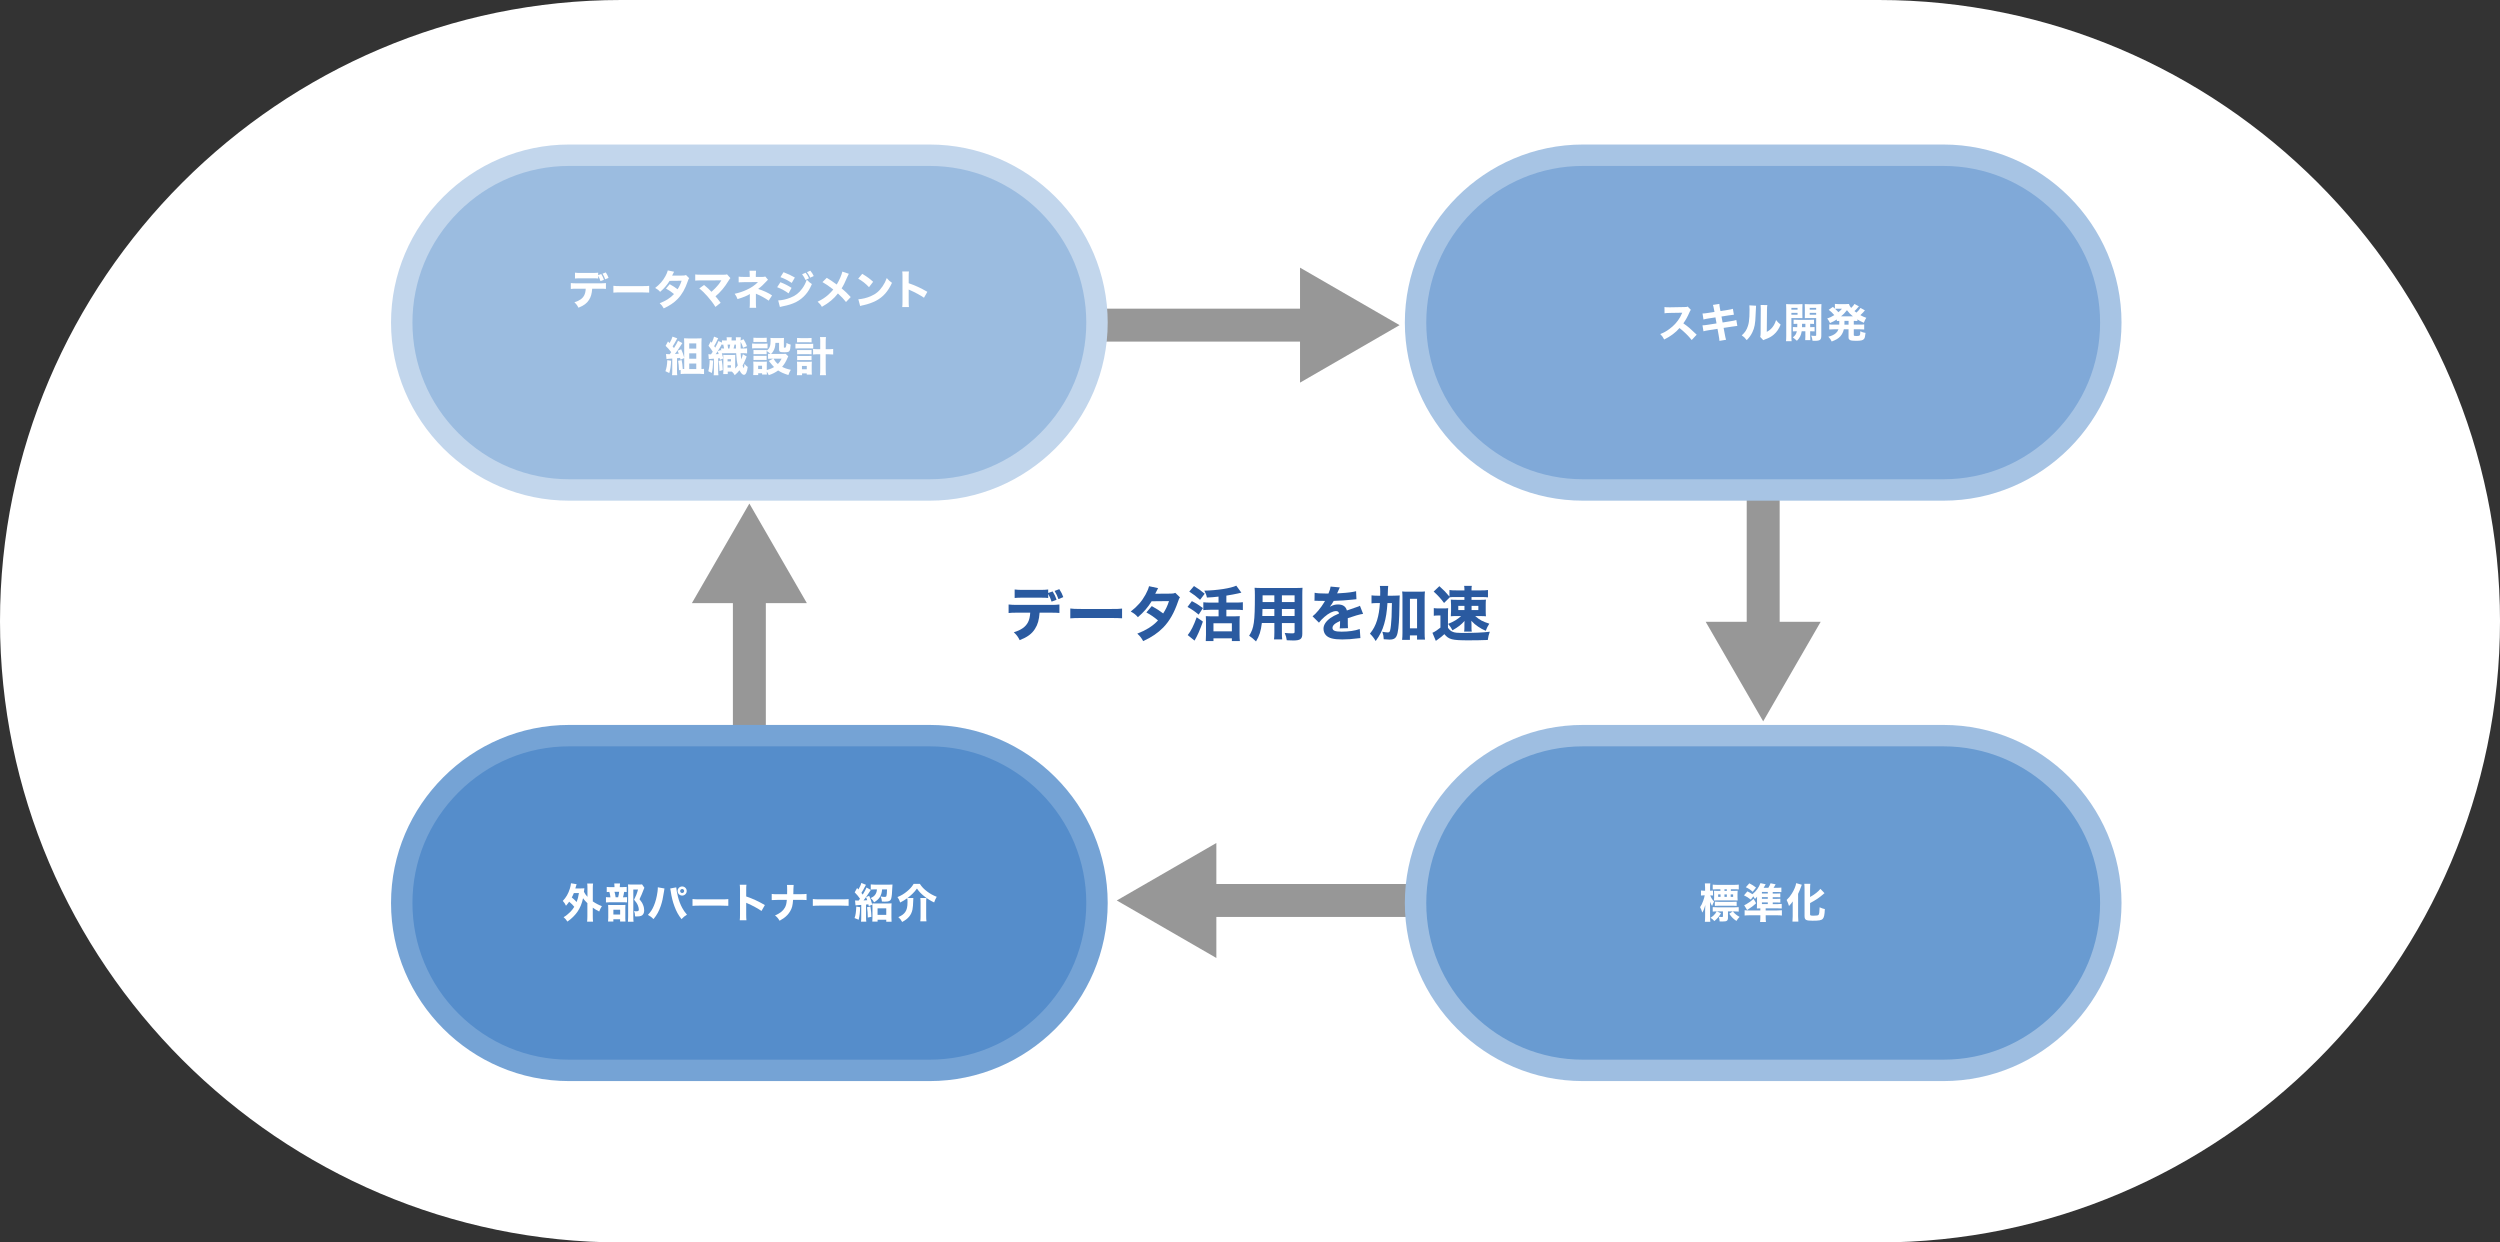
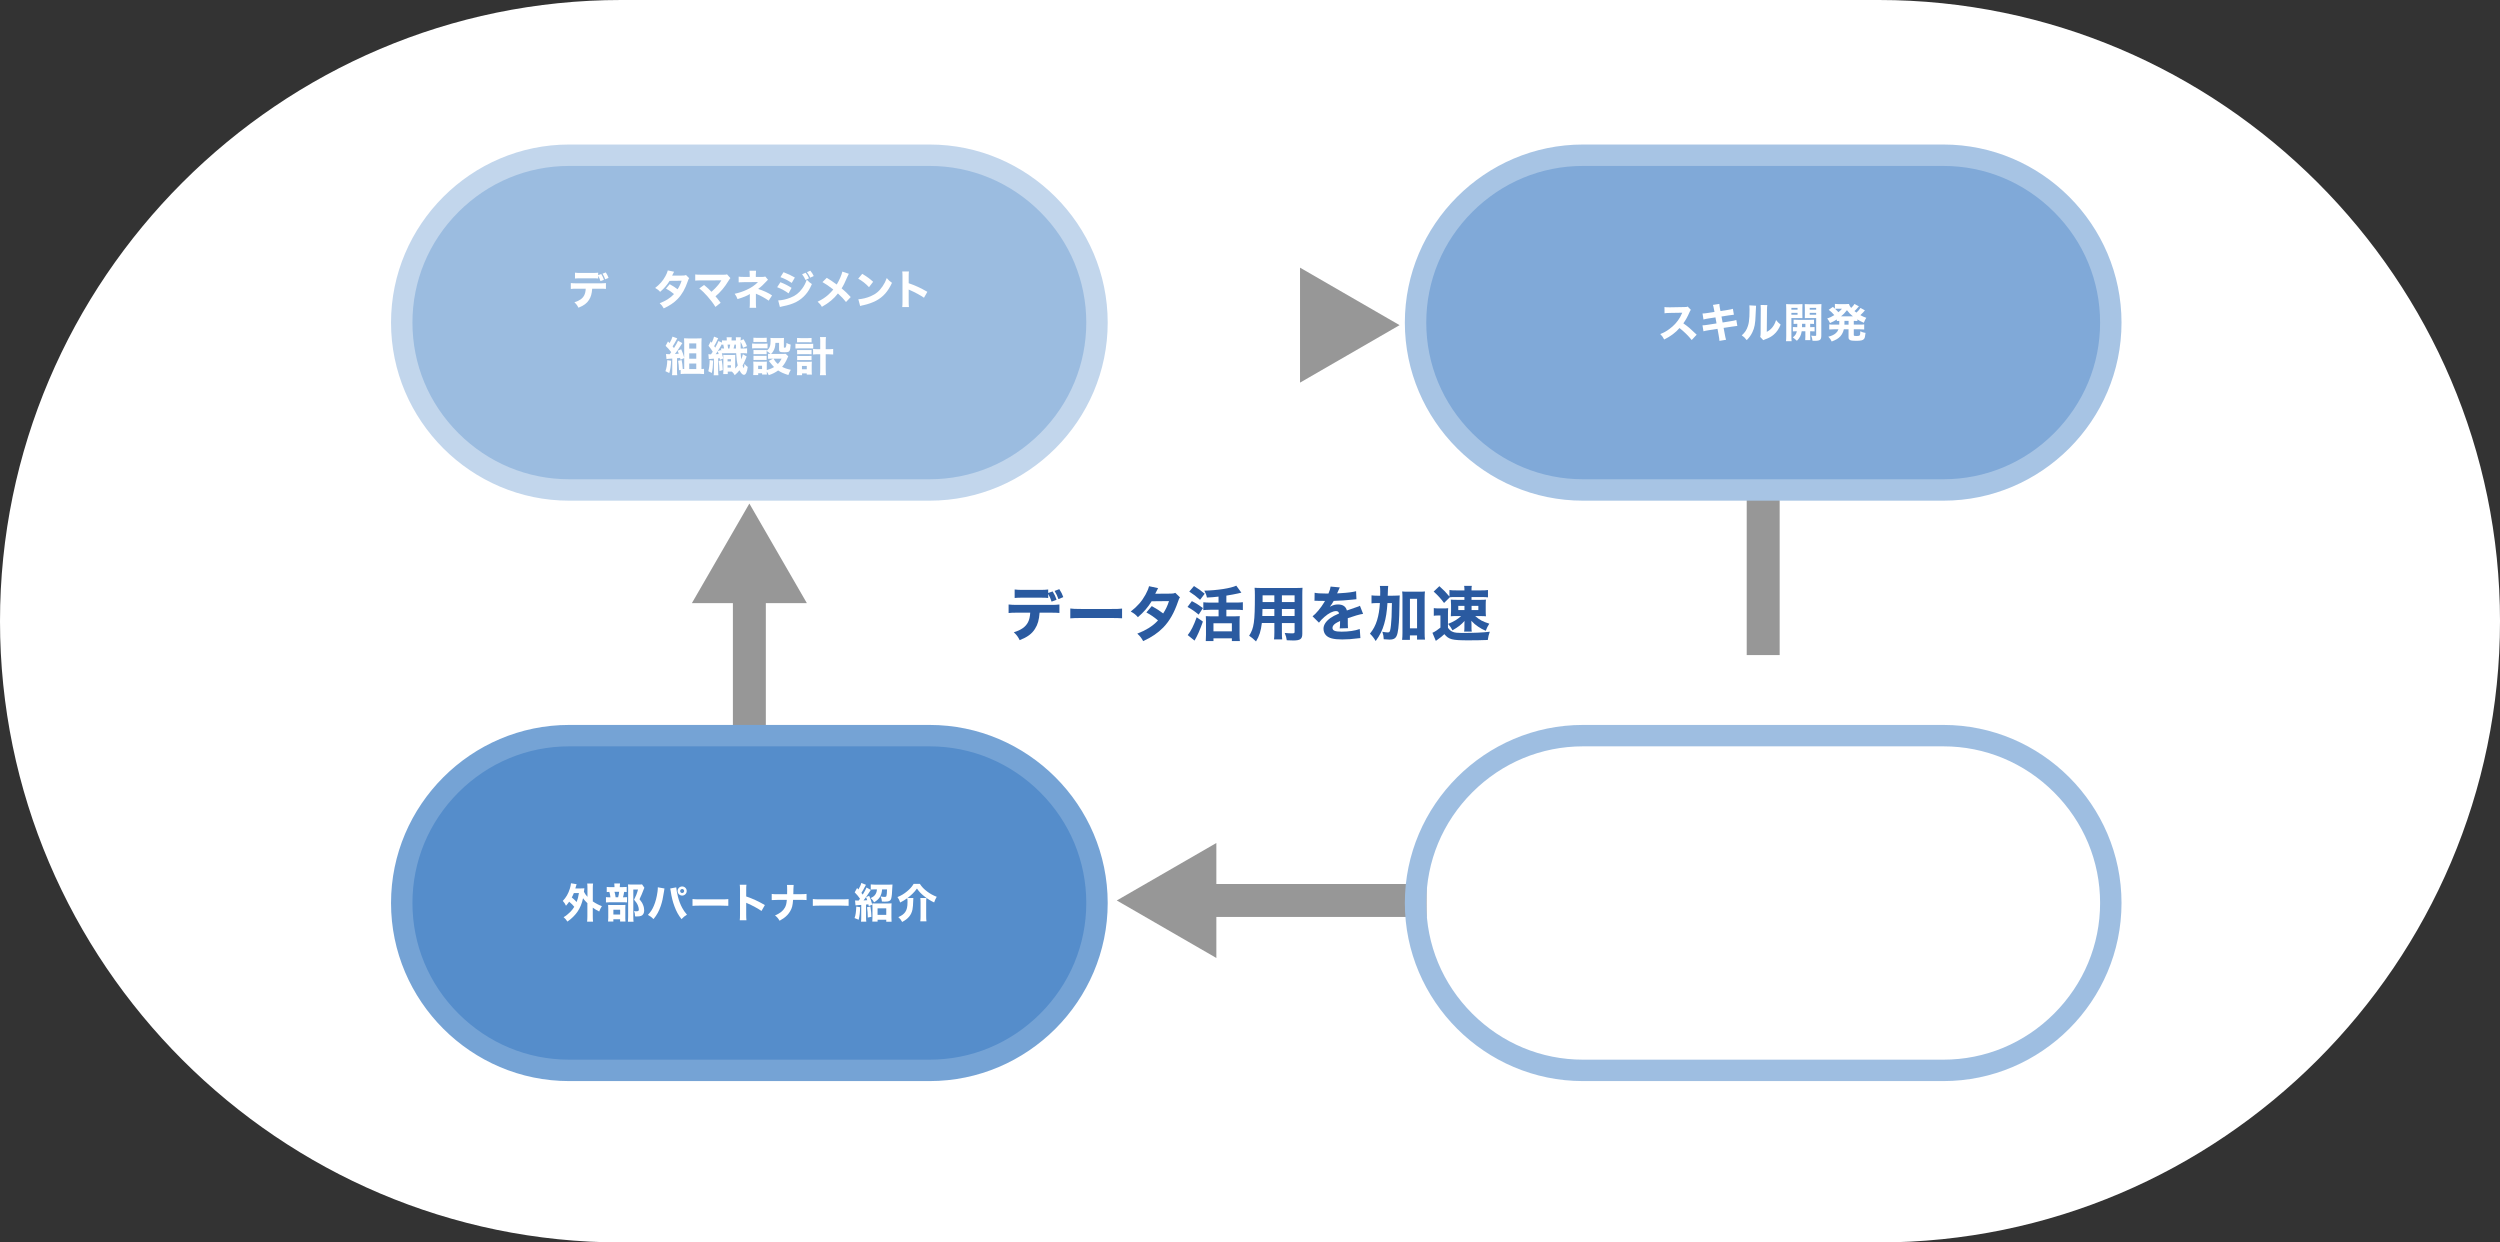
<svg xmlns="http://www.w3.org/2000/svg" id="_レイヤー_2" data-name="レイヤー 2" viewBox="0 0 986.37 490.2">
  <rect x="0" y="0" width="986.37" height="490.2" fill="#333333" stroke="none" />
  <defs>
    <style>
      .cls-1 {
        fill: #979797;
      }

      .cls-2 {
        fill: #9bbce0;
      }

      .cls-3 {
        fill: #fff;
      }

      .cls-4 {
        fill: #9ebee1;
      }

      .cls-5 {
        fill: none;
        stroke: #979797;
        stroke-linecap: square;
        stroke-miterlimit: 10;
        stroke-width: 13px;
      }

      .cls-6 {
        fill: #558dcb;
      }

      .cls-7 {
        fill: #2a5aa0;
      }

      .cls-8 {
        fill: #75a3d5;
      }

      .cls-9 {
        fill: #80a9d8;
      }

      .cls-10 {
        fill: #699bd1;
      }

      .cls-11 {
        fill: #c2d6ec;
      }

      .cls-12 {
        fill: #a7c4e4;
      }
    </style>
  </defs>
  <g id="_レイヤー_1-2" data-name="レイヤー 1">
    <path class="cls-3" d="m986.37,245.1c0,134.8-110.29,245.1-245.1,245.1H245.1C110.29,490.2,0,379.9,0,245.1h0C0,110.29,110.29,0,245.1,0h496.17c134.8,0,245.1,110.29,245.1,245.1h0Z" />
    <g>
-       <line class="cls-5" x1="423.67" y1="128.28" x2="519.56" y2="128.28" />
      <polygon class="cls-1" points="512.92 150.97 552.2 128.29 512.92 105.6 512.92 150.97" />
    </g>
    <g>
      <line class="cls-5" x1="556.33" y1="355.28" x2="473.27" y2="355.28" />
      <polygon class="cls-1" points="479.91 332.6 440.62 355.28 479.91 377.97 479.91 332.6" />
    </g>
    <g>
      <line class="cls-5" x1="695.66" y1="194.28" x2="695.66" y2="251.96" />
-       <polygon class="cls-1" points="672.97 245.32 695.66 284.61 718.35 245.32 672.97 245.32" />
    </g>
    <g>
      <line class="cls-5" x1="295.66" y1="287.87" x2="295.66" y2="231.33" />
      <polygon class="cls-1" points="318.35 237.97 295.66 198.68 272.98 237.97 318.35 237.97" />
    </g>
    <g>
      <path class="cls-2" d="m224.54,193.32c-36.41,0-66.04-29.62-66.04-66.04s29.62-66.04,66.04-66.04h142.24c36.41,0,66.04,29.62,66.04,66.04s-29.62,66.04-66.04,66.04h-142.24Z" />
      <path class="cls-11" d="m366.78,65.47c16.43,0,31.93,6.45,43.65,18.16,11.71,11.71,18.16,27.21,18.16,43.65s-6.45,31.93-18.16,43.65c-11.71,11.71-27.21,18.16-43.65,18.16h-142.24c-16.43,0-31.93-6.45-43.65-18.16s-18.16-27.21-18.16-43.65,6.45-31.93,18.16-43.65,27.21-18.16,43.65-18.16h142.24m0-8.45h-142.24c-38.64,0-70.26,31.62-70.26,70.26s31.62,70.26,70.26,70.26h142.24c38.64,0,70.26-31.62,70.26-70.26s-31.62-70.26-70.26-70.26h0Z" />
    </g>
    <g>
-       <path class="cls-10" d="m624.54,422.32c-36.41,0-66.04-29.62-66.04-66.04s29.62-66.04,66.04-66.04h142.24c36.41,0,66.04,29.62,66.04,66.04s-29.62,66.04-66.04,66.04h-142.24Z" />
      <path class="cls-4" d="m766.78,294.47c16.43,0,31.93,6.45,43.65,18.16,11.71,11.71,18.16,27.21,18.16,43.65s-6.45,31.93-18.16,43.65c-11.71,11.71-27.21,18.16-43.65,18.16h-142.24c-16.43,0-31.93-6.45-43.65-18.16s-18.16-27.21-18.16-43.65,6.45-31.93,18.16-43.65,27.21-18.16,43.65-18.16h142.24m0-8.45h-142.24c-38.64,0-70.26,31.62-70.26,70.26s31.62,70.26,70.26,70.26h142.24c38.64,0,70.26-31.62,70.26-70.26s-31.62-70.26-70.26-70.26h0Z" />
    </g>
    <g>
      <path class="cls-9" d="m624.54,193.32c-36.41,0-66.04-29.62-66.04-66.04s29.62-66.04,66.04-66.04h142.24c36.41,0,66.04,29.62,66.04,66.04s-29.62,66.04-66.04,66.04h-142.24Z" />
      <path class="cls-12" d="m766.78,65.47c16.43,0,31.93,6.45,43.65,18.16,11.71,11.71,18.16,27.21,18.16,43.65s-6.45,31.93-18.16,43.65c-11.71,11.71-27.21,18.16-43.65,18.16h-142.24c-16.43,0-31.93-6.45-43.65-18.16-11.71-11.71-18.16-27.21-18.16-43.65s6.45-31.93,18.16-43.65c11.71-11.71,27.21-18.16,43.65-18.16h142.24m0-8.45h-142.24c-38.64,0-70.26,31.62-70.26,70.26s31.62,70.26,70.26,70.26h142.24c38.64,0,70.26-31.62,70.26-70.26s-31.62-70.26-70.26-70.26h0Z" />
    </g>
    <g>
      <path class="cls-6" d="m224.54,422.32c-36.41,0-66.04-29.62-66.04-66.04s29.62-66.04,66.04-66.04h142.24c36.41,0,66.04,29.62,66.04,66.04s-29.62,66.04-66.04,66.04h-142.24Z" />
      <path class="cls-8" d="m366.78,294.47c16.43,0,31.93,6.45,43.65,18.16,11.71,11.71,18.16,27.21,18.16,43.65s-6.45,31.93-18.16,43.65c-11.71,11.71-27.21,18.16-43.65,18.16h-142.24c-16.43,0-31.93-6.45-43.65-18.16s-18.16-27.21-18.16-43.65,6.45-31.93,18.16-43.65,27.21-18.16,43.65-18.16h142.24m0-8.45h-142.24c-38.64,0-70.26,31.62-70.26,70.26s31.62,70.26,70.26,70.26h142.24c38.64,0,70.26-31.62,70.26-70.26s-31.62-70.26-70.26-70.26h0Z" />
    </g>
    <g>
      <path class="cls-3" d="m233.65,113.91c-.13,1.91-.5,3.25-1.26,4.42-.86,1.36-2.04,2.22-4.16,3.08-.52-1-.76-1.34-1.6-2.15,2.01-.62,3.21-1.46,3.87-2.74.34-.65.55-1.54.6-2.61h-3.59c-1.08,0-1.65.02-2.3.1v-2.33c.74.08,1.23.11,2.33.11h9.13c1.15,0,1.62-.02,2.4-.11v2.31c-.75-.06-1.02-.08-2.35-.08h-3.06Zm2.35-4.02c-.6-.06-.89-.08-2.36-.08h-4.48c-1.07,0-1.72.02-2.3.08v-2.31c.74.1,1.18.11,2.33.11h4.4c1.28,0,1.73-.02,2.41-.11v.96l1.21-.42c.55.89.81,1.46,1.07,2.27l-1.36.52c-.23-.74-.57-1.51-.92-2.1v1.1Zm2.78.31c-.29-.86-.52-1.33-1.05-2.23l1.29-.49c.53.83.81,1.38,1.08,2.17l-1.33.55Z" />
-       <path class="cls-3" d="m242.02,112.76c.73.1,1.31.13,2.96.13h8.19c1.63,0,2.22-.02,2.96-.11v2.66c-.65-.05-1.72-.08-2.98-.08h-8.18c-1.41,0-2.33.03-2.96.1v-2.69Z" />
      <path class="cls-3" d="m265.96,107.22c-.16.28-.21.36-.42.83-.15.29-.19.4-.36.7l4.27-.03c.57-.02.84-.05,1.21-.21l1.26,1.25c-.23.26-.24.29-.52,1.1-1.07,3.12-2.32,5.31-4.03,7.09-1.42,1.47-3.19,2.67-5.49,3.72-.55-.97-.83-1.31-1.6-2.04,1.34-.53,2.14-.92,3.09-1.51,1.08-.7,1.75-1.23,2.56-2.1-1.1-.92-1.96-1.51-3.17-2.17l1.47-1.73c1.42.79,2.19,1.3,3.11,2.01.7-1.07,1.18-2.1,1.59-3.37l-4.74.05c-.99,1.62-2.12,2.95-3.74,4.34-.66-.74-.99-.99-1.96-1.54,1.85-1.44,3.04-2.8,4.05-4.65.47-.86.78-1.6.94-2.27l2.48.53Z" />
      <path class="cls-3" d="m276.76,110.63c-1.28,0-1.75.02-2.46.08v-2.43c.68.1,1.25.11,2.51.11h8.81c.6,0,.86-.03,1.23-.15l1.33,1.49c-.24.26-.34.39-.71,1-1.55,2.57-3.12,4.44-5.18,6.17.75.87,1.15,1.39,2.04,2.57l-2.06,1.62c-.94-1.52-1.78-2.62-3.12-4.14-1.28-1.44-2.07-2.22-3.24-3.17l1.88-1.34c1.25,1.02,2.15,1.86,2.91,2.7,1.05-.92,1.91-1.8,2.69-2.75.47-.58.78-1.04,1.1-1.59q.1-.16.11-.19l-7.84.02Z" />
      <path class="cls-3" d="m298.24,119.39c0,1.02.02,1.54.1,2.06h-2.59c.08-.57.1-1.08.1-2.07v-3.38c-.83.6-2.64,1.34-4.86,2.01-.39-.99-.55-1.3-1.13-2.1,1.68-.36,3.24-.87,4.84-1.62,1.75-.79,3.12-1.75,4.37-3l-5.38.03c-1.05,0-1.65.03-2.25.08v-2.25c.75.1,1.1.11,2.28.11h2.09v-.73c0-.83-.02-1.25-.08-1.7h2.56c-.06.52-.08.99-.08,1.67v.76h2.65c.47,0,.78-.05,1.07-.16l1.08,1.26q-.26.21-.71.73c-.96,1.08-2.01,2.06-3.17,2.91,2.15.7,4.13,1.6,5.49,2.56l-1.34,2.06c-1.54-1.07-3.03-1.89-4.65-2.57-.19-.06-.23-.1-.39-.18v3.53Z" />
      <path class="cls-3" d="m307.91,111.35c1.78.7,2.98,1.31,4.4,2.23l-1.18,2.17c-1.33-.99-2.77-1.76-4.5-2.44l1.28-1.96Zm-.87,7.17c1.46-.03,3.12-.4,4.82-1.07,1.99-.78,3.33-1.81,4.6-3.53.86-1.17,1.34-2.12,1.85-3.58.91.96,1.2,1.2,2.02,1.73-.84,1.93-1.49,3.01-2.48,4.14-2.15,2.48-4.84,3.85-8.99,4.63-.5.1-.81.18-1.15.28l-.68-2.61Zm2.1-11.12c1.75.65,3.09,1.3,4.47,2.1l-1.23,2.12c-1.6-1.05-2.96-1.75-4.47-2.27l1.23-1.96Zm8.71.21c.62.76.94,1.28,1.34,2.19l-1.39.66c-.39-.89-.68-1.38-1.33-2.25l1.38-.6Zm1.86-.81c.55.65,1.02,1.38,1.34,2.1l-1.36.66c-.36-.76-.68-1.31-1.31-2.19l1.33-.58Z" />
      <path class="cls-3" d="m334.91,108c-.19.34-.28.5-.6,1.25-.99,2.33-1.54,3.42-2.25,4.52,1.49,1.26,2.15,1.89,3.59,3.43l-1.86,1.96c-.86-1.12-1.73-2.04-3.19-3.38-1.57,2.07-3.55,3.72-6.33,5.28-.5-.87-.76-1.2-1.68-2.02,1.89-.94,3.01-1.67,4.29-2.82.71-.65,1.31-1.28,1.89-2.01-1.81-1.39-2.9-2.14-4.27-2.91l1.7-1.68c1.39.83,2.01,1.25,3.93,2.64.97-1.55,1.99-3.92,2.22-5.1l2.56.86Z" />
      <path class="cls-3" d="m340.18,108.04c2.09,1.26,3.01,1.94,4.31,3.14l-1.63,2.12c-1.34-1.42-2.7-2.49-4.26-3.35l1.59-1.91Zm-1.52,10.04c1.49-.1,3.33-.53,4.82-1.18,2.06-.86,3.5-2.07,4.76-3.97.73-1.08,1.17-1.96,1.63-3.22.76.89,1.05,1.17,2.06,1.88-1.6,3.46-3.51,5.6-6.33,7.09-1.29.68-3.16,1.34-4.71,1.68q-.4.08-.71.15c-.37.08-.47.11-.81.23l-.71-2.66Z" />
      <path class="cls-3" d="m355.98,121.14c.08-.62.1-1.18.1-2.28v-9.58c0-1.15-.02-1.6-.1-2.17h2.64c-.08.62-.1.99-.1,2.17v2.46c2.51.86,4.73,1.86,7.37,3.4l-1.33,2.33c-1.44-.99-3.56-2.14-5.42-2.95-.31-.13-.37-.16-.62-.29v4.66c0,1.04.03,1.64.1,2.25h-2.64Z" />
      <path class="cls-3" d="m264.79,142.32c-.11,2.17-.29,3.38-.73,4.86l-1.52-.73c.47-1.25.68-2.51.73-4.34l1.52.21Zm3.71-.39c-.08-.34-.1-.44-.18-.73-.16.02-.29.03-.37.05q-.34.03-.84.08v4.95c0,.87.02,1.25.1,1.76h-2.07c.08-.53.1-.92.1-1.76v-4.81q-.24.02-1.51.1c-.29.02-.49.03-.76.1l-.21-1.99c.27.05.53.06,1.07.06h.42c.24-.31.36-.47.58-.79-.75-1-1.47-1.81-2.22-2.49l.94-1.75c.31.31.4.4.63.65.49-.81.99-1.89,1.15-2.54l1.88.68q-.1.16-.4.74c-.62,1.15-.86,1.54-1.44,2.43q.23.28.55.66c.92-1.46,1.34-2.23,1.6-2.88l1.7.92c-.13.18-.23.31-.45.68-.84,1.36-1.93,2.95-2.49,3.63.36-.02.86-.06,1.54-.13-.16-.44-.23-.58-.47-1.17l1.42-.58c.61,1.44.91,2.22,1.18,3.33v-5.99c0-.61-.02-1.1-.06-1.67.55.05.99.06,1.62.06h3.63c.74,0,1.28-.02,1.68-.08-.05.62-.06,1.07-.06,1.76v10.39h.15c.32,0,.65-.03.87-.08v2.07c-.5-.06-1.12-.1-1.75-.1h-5.78c-.63,0-1.23.03-1.7.1v-1.62l-.63.11c-.08-1.72-.18-2.72-.37-3.72l1.39-.28c.26,1.38.31,1.68.44,3.51h.58v-4.31l-1.44.62Zm3.43-4.39h2.78v-2.06h-2.78v2.06Zm0,4h2.78v-2.12h-2.78v2.12Zm0,4.08h2.78v-2.19h-2.78v2.19Z" />
      <path class="cls-3" d="m281.37,142.27c-.1,2.38-.19,3.33-.52,4.89l-1.39-.7c.34-1.25.5-2.54.53-4.39l1.38.19Zm4.82-2.91c-.5,0-1.02.02-1.39.03.32,1.08.37,1.21.57,2.04l-1.31.52-.11-.63c-.34.03-.53.06-.6.06v4.66c0,1.05.02,1.52.1,2.02h-1.88c.08-.52.1-1,.1-2.02v-4.53c-1.17.08-1.85.13-2.02.16l-.16-1.93c.26.05.42.06.76.06.05,0,.19,0,.29-.02.39-.55.4-.58.68-.99-.5-.84-1.02-1.57-1.68-2.38l.87-1.7.4.52c.39-.78.83-1.91.92-2.41l1.63.63q-.19.32-.6,1.23c-.29.63-.6,1.23-.99,1.88q.26.37.42.62c.66-1.18,1.1-2.07,1.28-2.64l1.38.65v-.91c.34.05.6.06.99.06h.91c0-.71-.02-.89-.08-1.28h2.04c-.06.37-.08.57-.08,1.28h.78c.47,0,.65,0,.96-.03,0-.78-.02-.86-.05-1.25h1.98c-.06.47-.08.68-.1,1.28l1.17-.49c.58.97.96,1.68,1.34,2.72l-1.52.63c-.34-1.08-.58-1.64-.99-2.36,0,1.25,0,1.38.03,2.66h.73c.94,0,1.36-.02,1.81-.08v2.01c-.55-.06-.91-.08-1.81-.08h-.76q.02.47.24,2.46c.31-.79.57-1.57.66-2.04l1.49.87q-.08.19-.29.76c-.31.84-.94,2.2-1.33,2.9.19.45.44.96.47.96.1,0,.23-.7.31-1.72.49.65.71.86,1.26,1.23-.23,2.04-.76,3.12-1.51,3.12-.53,0-1.13-.62-1.75-1.8-.58.76-.78.96-1.86,1.93-.31-.55-.7-1.05-1.13-1.41h-1.63v.97h-1.78c.05-.39.06-.84.06-1.39v-4.78c0-.73-.02-.99-.05-1.39.24.03.44.05.99.05h2.74c.4,0,.66-.02,1-.05-.03.34-.03.6-.03,1.41v3.98c.37-.39.62-.68,1.02-1.23-.36-1.46-.5-2.62-.63-4.84h-4.24Zm-3.3-.37c-.11.19-.19.31-.52.76.44-.02.83-.03,1.18-.06-.11-.39-.15-.52-.37-1.13q-.08.13-.29.44Zm1.62-1.54c.39.03.65.05,1.18.06-.08-.52-.18-1.04-.32-1.55-.23.02-.29.02-.52.05v-.29c-.84,1.52-.91,1.64-1.65,2.8l1.17-.4c.06.18.1.24.15.39v-1.05Zm.27,4.69c.19,1.31.28,2.14.37,3.87l-1.28.37c-.08-1.99-.15-2.7-.32-3.98l1.23-.26Zm3.01-4.63c.11-.44.24-1.04.31-1.55h-1.04c.08.44.1.52.21,1.55h.52Zm-.73,5.07h1.33v-.87h-1.33v.87Zm0,2.46h1.33v-.92h-1.33v.92Zm3.32-7.53c-.02-.7-.02-.84-.03-1.54-.15,0-.21-.02-.55-.02-.1.58-.18.89-.36,1.55h.94Z" />
      <path class="cls-3" d="m296.75,135.54c.39.06.7.08,1.31.08h3.46c.68,0,.97-.02,1.31-.06v1.89c-.39-.05-.5-.05-1.25-.05h-3.53c-.58,0-.94.02-1.31.06v-1.93Zm6.27,4.06c.34.05.52.06.99.06-.49-.47-1.04-.91-1.54-1.21v1.31c-.34-.05-.5-.05-.99-.05h-3.17c-.49,0-.73.02-1.02.05v-1.68c.31.03.52.05,1.02.05h3.17c.53,0,.71,0,.99-.05v.32c1.2-.92,1.57-1.91,1.57-4.08,0-.37-.02-.63-.08-.99.4.05.76.06,1.28.06h2.74c.57,0,.92-.02,1.34-.06-.03.36-.05.73-.05,1.28v2.35c0,.19.1.24.42.24q.55,0,.62-1.89c.57.31.99.47,1.64.66-.1,1.52-.21,2.12-.5,2.51-.29.4-.7.5-2.01.5-1.73,0-2.06-.18-2.06-1.12v-2.59h-1.44c-.06,1.52-.29,2.41-.91,3.38-.26.4-.45.65-.83,1h4.7c.58,0,.89-.02,1.1-.05l1,.97q-.1.19-.32.7c-.66,1.54-1.25,2.48-2.1,3.46.99.52,1.96.86,3.43,1.17-.45.78-.7,1.3-.96,2.07-1.89-.6-3-1.1-4.03-1.81-1.12.81-2.19,1.36-3.71,1.86-.26-.6-.45-.94-.79-1.44,0,.66.02.81.05,1.18h-1.89v-.5h-1.54v.73h-1.96c.05-.53.08-1.05.08-1.6v-2.48c0-.52-.02-.81-.06-1.25.39.03.7.05,1.23.05h3.09c.6,0,.78,0,1.04-.05-.03.32-.03.55-.03,1.13v2.22c1.12-.31,2.04-.68,2.87-1.2-.36-.34-.58-.6-.81-.87q-1.07-1.34-1.25-1.54l1.67-.89h-.68c-.55,0-.91.02-1.3.06v-1.99Zm-5.76-6.35c.45.05.71.06,1.41.06h2.43c.7,0,.96-.02,1.41-.06v1.7c-.45-.03-.76-.05-1.41-.05h-2.43c-.62,0-1.02.02-1.41.05v-1.7Zm.03,7.12c.31.03.52.05,1.02.05h3.17c.52,0,.71-.02.99-.05v1.68c-.34-.05-.49-.05-1.02-.05h-3.16c-.5,0-.68,0-1,.05v-1.68Zm1.83,5.25h1.55v-1.33h-1.55v1.33Zm6.07-4.1c.6.99.97,1.46,1.73,2.09.62-.63.96-1.12,1.46-2.09h-3.19Z" />
      <path class="cls-3" d="m313.84,135.62c.39.06.76.08,1.36.08h4.29c.63,0,.96-.02,1.36-.06v1.86c-.36-.05-.63-.06-1.36-.06h-4.31c-.53,0-.91.02-1.34.06v-1.88Zm2.62,12.42h-2.04c.06-.45.08-.94.08-1.54v-2.56c0-.52-.02-.79-.06-1.25.32.05.52.05,1.15.05h3.72c.49,0,.71-.02,1-.05-.03.36-.05.71-.05,1.23v2.46c0,.63.02,1.07.08,1.42h-2.04v-.47h-1.85v.7Zm-1.99-14.7c.42.05.74.06,1.44.06h2.88c.7,0,.99-.02,1.42-.06v1.72c-.42-.03-.79-.05-1.42-.05h-2.88c-.61,0-1.04.02-1.44.05v-1.72Zm.03,4.74c.36.05.49.05,1.02.05h3.69c.57,0,.65,0,.99-.05v1.7c-.34-.05-.47-.05-.99-.05h-3.69c-.5,0-.68,0-1.02.05v-1.7Zm0,2.32c.28.03.5.05,1.02.05h3.69c.53,0,.66,0,.99-.05v1.7c-.29-.03-.49-.05-1.02-.05h-3.67c-.5,0-.66,0-1,.05v-1.7Zm1.91,5.28h1.91v-1.3h-1.91v1.3Zm7.22-10.67c0-.97-.02-1.39-.1-2.01h2.35c-.06.58-.1,1.05-.1,2.01v2.77h.97c.89,0,1.42-.03,1.98-.1v2.19c-.68-.06-1.25-.1-2.01-.1h-.94v5.76c0,1.15.03,1.81.11,2.51h-2.38c.08-.62.11-1.3.11-2.51v-5.76h-.81c-.7,0-1.42.03-2.01.1v-2.19c.52.06,1.12.1,1.99.1h.83v-2.77Z" />
    </g>
    <g>
      <path class="cls-3" d="m667.45,134.14c-1.38-1.72-3-3.3-4.81-4.71-1.44,1.72-3.58,3.32-6.04,4.52-.53-1.02-.76-1.33-1.55-2.15,1.42-.57,2.38-1.08,3.59-1.98,1.78-1.3,3.21-2.87,4.24-4.68.21-.36.49-.94.86-1.76l-4.73.08c-1.34.03-1.65.05-2.27.15l-.03-2.46c.52.08.97.1,1.98.1h.31l5.52-.1c.89,0,.97-.02,1.36-.19l1.25,1.3c-.21.23-.34.44-.53.91-.78,1.81-1.51,3.12-2.44,4.4,2.09,1.49,2.49,1.85,5.26,4.48l-1.96,2.1Z" />
      <path class="cls-3" d="m676.27,122.16q-.24-1.34-.44-1.86l2.54-.4c.02.52.08.99.24,1.86l.19.96,2.85-.44c1.05-.16,1.42-.24,2.06-.44l.39,2.33q-.71.06-2.04.26l-2.85.45.44,2.36,3.24-.52c1.07-.16,1.51-.26,2.17-.47l.4,2.33q-.57.03-2.12.29l-3.29.5.45,2.41c.23,1.26.31,1.62.52,2.27l-2.62.44c-.02-.47-.11-1.23-.31-2.27l-.45-2.48-3.5.55c-1,.16-1.38.23-2.04.42l-.39-2.35c.66-.02,1.07-.06,2.14-.23l3.4-.53-.42-2.38-2.53.39c-1.13.18-1.31.23-2.2.44l-.37-2.36c.71-.02,1-.05,2.19-.23l2.53-.39-.18-.92Z" />
      <path class="cls-3" d="m692.85,120.61q-.06.49-.18,3.68c-.11,3.37-.42,5.05-1.28,6.82-.57,1.18-1.17,2.02-2.22,3.09-.78-.99-1.08-1.28-1.96-1.89,1.25-1.1,1.94-2.14,2.43-3.71.34-1.07.49-2.01.58-3.72.03-.79.06-1.89.06-2.77s-.02-1.21-.06-1.64l2.62.15Zm4.44-.24c-.1.66-.11.86-.13,1.96l-.08,8.61c1-.55,1.6-1.04,2.22-1.81.66-.84,1.1-1.72,1.44-2.87.66.84.92,1.1,1.81,1.81-.68,1.68-1.54,2.93-2.69,3.93-.94.81-1.76,1.28-3.42,1.89-.4.15-.53.19-.75.32l-1.2-1.28c.11-.45.15-.78.16-1.55l.06-9.1v-.45c0-.71-.02-1.08-.06-1.49l2.62.02Z" />
      <path class="cls-3" d="m706.79,132.56c0,.97.03,1.57.1,2.06h-2.23c.06-.5.1-1.04.1-2.09v-10.7c0-.89-.02-1.33-.06-1.85.44.05.86.06,1.65.06h3.17c.86,0,1.23-.02,1.65-.06-.03.5-.05.91-.05,1.51v2.61c0,.78,0,1.05.03,1.42-.37-.02-.91-.03-1.41-.03h-2.95v7.07Zm0-10.38h2.43v-.71h-2.43v.71Zm0,1.99h2.43v-.73h-2.43v.73Zm.58,4.86c.5.05.86.06,1.73.06q.02-.52.03-1.34c-.66,0-1.05.02-1.47.06v-1.68c.42.05.89.06,1.68.06h4.63c.83,0,1.31-.02,1.75-.06v1.68c-.44-.05-.78-.06-1.52-.06v1.34c.91,0,1.25-.02,1.75-.06v1.72c-.53-.05-.87-.06-1.75-.06v2.14c0,.74.02,1.05.06,1.38h-2.02c.05-.4.06-.66.06-1.38v-2.14h-1.44c-.24,1.62-.75,2.64-1.89,3.77q-.89-.83-1.62-1.33c1-.79,1.39-1.42,1.59-2.44-.79,0-1.2.02-1.57.06v-1.72Zm3.63-1.28q0,.29-.02.81v.53h1.33v-1.34h-1.31Zm7.59,4.68c0,1.65-.49,2.04-2.53,2.04-.37,0-.53,0-.94-.03-.1-.87-.21-1.28-.5-2.02.6.08.92.11,1.46.11.4,0,.49-.06.49-.4v-6.64h-3.09c-.57,0-.87.02-1.41.03.03-.4.03-.7.03-1.42v-2.61c0-.6-.02-1.04-.05-1.51.44.05.83.06,1.65.06h3.3c.79,0,1.21-.02,1.65-.06-.05.57-.06.97-.06,1.81v10.64Zm-4.57-10.25h2.54v-.71h-2.54v.71Zm0,1.99h2.54v-.73h-2.54v.73Z" />
      <path class="cls-3" d="m725.67,128.1c.02-.19.02-.28.02-1.49-.37.02-.6.03-.97.06v-.63c-.84.55-1.46.86-2.7,1.42-.32-.71-.6-1.17-1.1-1.8,1.1-.37,1.64-.63,2.8-1.33-.84-.99-1.38-1.47-2.2-2.09l1.64-1.15c.42.36.55.47.79.68v-1.86c.36.05.78.08,1.42.08h2.77c.74,0,.99-.02,1.36-.06.18.62.4,1,.87,1.57.6-.58,1.04-1.1,1.31-1.57l1.75.94q-.1.1-.36.4c-.4.5-.94,1.07-1.39,1.47.29.24.45.37.78.6.7-.63,1.23-1.25,1.59-1.85l1.75.96q-.13.13-.68.79c-.24.28-.73.76-1.12,1.1.83.47,1.33.7,2.36,1.05-.42.62-.6.97-.99,1.96-1.26-.57-1.7-.79-2.54-1.33v.63c-.47-.05-.87-.06-1.42-.06v1.49h2.36c.83,0,1.25-.02,1.75-.1v2.02c-.52-.06-.99-.08-1.75-.08h-2.36v2.14c0,.29.03.37.21.44.13.05.47.08.87.08.74,0,1.07-.08,1.28-.31.08-.08.15-.31.16-.65.02-.03.02-.19.03-.52,0-.08.02-.21.02-.39.76.36,1.31.52,2.07.63-.18,1.57-.29,1.99-.62,2.4-.44.55-1.25.73-3.19.73-1.18,0-1.85-.08-2.25-.28-.28-.13-.47-.31-.57-.55-.06-.16-.08-.31-.08-.74v-2.98h-1.85c-.26,1.13-.71,2.02-1.39,2.78-.81.87-1.68,1.39-3.4,2.04-.39-.81-.71-1.28-1.34-1.89,1.47-.39,2.3-.79,3.03-1.46.45-.4.73-.84.97-1.47h-1.88c-.76,0-1.23.02-1.75.08v-2.02c.52.08.92.1,1.75.1h2.19Zm-.78-6.3c-.28,0-.66.02-.87.05.62.57.92.86,1.31,1.33.84-.7.99-.86,1.41-1.38h-1.85Zm6.17,3.01c-.99-.79-1.54-1.36-2.35-2.43-.79,1.04-1.44,1.72-2.32,2.43h4.66Zm-3.33,1.8q0,1.2-.02,1.49h1.64v-1.49h-1.62Z" />
    </g>
    <g>
      <path class="cls-3" d="m231.82,356.41c-.76-.71-1.29-1.31-1.78-2.01-.45,2.1-1.17,3.82-2.19,5.31-.97,1.41-2.36,2.78-3.97,3.9-.5-.74-.92-1.25-1.51-1.73.99-.58,1.86-1.3,2.74-2.19.57-.6,1.04-1.18,1.47-1.91-.58-.73-.97-1.12-2.02-2.01-.52.74-.73,1-1.25,1.59-.39-.84-.63-1.2-1.26-1.91,1.29-1.33,2.17-2.85,2.78-4.81.23-.71.42-1.62.45-2.15l2.23.37c-.08.23-.15.42-.28.86-.03.13-.11.4-.23.81h2.23c.62,0,.91-.02,1.34-.05-.06.31-.08.49-.13.96q-.02.19-.05.42c.44.83.78,1.31,1.39,1.99v-3.32c0-.91-.02-1.33-.1-1.94h2.31c-.08.63-.1,1-.1,1.94v5.12c1.2.81,2.46,1.47,3.59,1.86-.44.65-.74,1.3-1.07,2.12-1.28-.66-1.57-.84-2.53-1.52v3.29c0,1.02.03,1.51.11,2.23h-2.35c.08-.73.11-1.31.11-2.23v-4.99Zm-5.41-4.05c-.28.68-.47,1.12-.81,1.73.7.55,1.39,1.21,1.91,1.81.44-1.1.65-1.98.91-3.55h-2.01Z" />
      <path class="cls-3" d="m245.83,350c.71,0,1.04-.02,1.44-.06v2.01c-.28-.05-.5-.06-1.02-.06-.13.91-.23,1.42-.45,2.14h.26c.68,0,1.04-.02,1.34-.06v2.07c-.34-.05-.76-.06-1.25-.06h-5.42c-.81,0-1.18.02-1.65.08v-2.1c.44.06.81.08,1.67.08h.1c-.05-.62-.23-1.47-.42-2.14-.52.02-.73.03-1.04.06v-2.02c.37.06.73.08,1.54.08h1.51v-.36c0-.42-.03-.76-.08-1.08h2.27c-.05.32-.08.63-.08,1.07v.37h1.29Zm-3.82,13.6h-2.1c.06-.5.08-.89.08-1.55v-3.71c0-.62-.02-.96-.06-1.31.39.03.71.05,1.31.05h4.35c.7,0,.96-.02,1.18-.05-.03.29-.05.49-.05,1.12v4.24c0,.53.02.86.06,1.2h-2.12v-.89h-2.66v.91Zm0-2.77h2.67v-1.89h-2.67v1.89Zm1.88-6.82c.21-.79.29-1.31.39-2.14h-1.83c.21.7.29,1.12.44,2.14h1Zm10.35-3.76c-.11.23-.18.37-.29.7-.44,1.2-1,2.54-1.63,3.84.81,1.02,1.13,1.54,1.42,2.3.28.66.42,1.44.42,2.12,0,1.08-.44,1.86-1.21,2.15-.4.16-.97.23-1.73.23-.15,0-.32,0-.66-.03-.03-1.02-.11-1.42-.44-2.07.34.05.6.06.86.06.79,0,1.07-.16,1.07-.65,0-.45-.15-1.1-.36-1.62-.32-.79-.68-1.34-1.51-2.3.76-1.51,1.2-2.64,1.55-4.03h-1.86v10.78c0,.89.03,1.46.1,1.93h-2.22c.05-.58.08-1.21.08-1.86v-11.56c0-.49-.02-.83-.05-1.3.44.05.79.06,1.33.06h2.91c.65,0,.94-.02,1.29-.08l.92,1.33Z" />
      <path class="cls-3" d="m262.16,350.56q-.06.28-.21,1.34c-.34,2.33-.7,3.9-1.23,5.49-.71,2.09-1.51,3.56-2.87,5.23-.84-.81-1.17-1.05-2.22-1.65,1.12-1.21,1.72-2.12,2.32-3.53.7-1.62,1.18-3.5,1.46-5.54.1-.7.13-1.2.13-1.64v-.18l2.62.47Zm4.65-.47c.06.92.28,2.1.65,3.63.37,1.55.99,3.17,1.7,4.48.52.96.99,1.64,1.88,2.69-1,.62-1.34.89-2.15,1.75-1.25-1.6-2.02-3-2.77-5.02-.68-1.76-1.18-3.84-1.47-5.86-.08-.63-.15-.97-.21-1.21l2.38-.45Zm4.13,1.46c0,.99-.81,1.8-1.8,1.8s-1.8-.81-1.8-1.8.81-1.8,1.8-1.8,1.8.79,1.8,1.8Zm-2.59,0c0,.44.36.79.79.79s.79-.36.79-.79-.36-.79-.79-.79-.79.36-.79.79Z" />
      <path class="cls-3" d="m273.24,354.71c.73.1,1.31.13,2.96.13h8.19c1.63,0,2.22-.02,2.96-.11v2.66c-.65-.05-1.72-.08-2.98-.08h-8.18c-1.41,0-2.33.03-2.96.1v-2.69Z" />
      <path class="cls-3" d="m291.87,363.09c.08-.62.1-1.18.1-2.28v-9.58c0-1.15-.02-1.6-.1-2.17h2.64c-.08.62-.1.99-.1,2.17v2.46c2.51.86,4.73,1.86,7.37,3.4l-1.33,2.33c-1.44-.99-3.56-2.14-5.42-2.95-.31-.13-.37-.16-.62-.29v4.66c0,1.04.03,1.64.1,2.25h-2.64Z" />
      <path class="cls-3" d="m315.83,352.8c1.13,0,1.55-.02,2.4-.11v2.43c-.6-.06-1.26-.08-2.36-.08h-2.96c-.16,2.25-.42,3.25-1.15,4.48-.62,1.07-1.49,2.01-2.57,2.77-.47.32-.83.55-1.6.99-.62-1.02-.91-1.36-1.8-2.1,1.99-.84,3.16-1.78,3.89-3.09.45-.84.63-1.52.76-3.04h-3.66c-1.04,0-1.7.02-2.3.08v-2.43c.74.1,1.05.11,2.35.11h3.72c.02-.86.02-1.38.02-1.55,0-1.15-.02-1.62-.08-2.12h2.65q-.08.55-.1,1.65c-.02.58-.02,1.05-.02,1.44q-.02.4-.02.58h2.83Z" />
      <path class="cls-3" d="m320.71,354.71c.73.1,1.31.13,2.96.13h8.19c1.63,0,2.22-.02,2.96-.11v2.66c-.65-.05-1.72-.08-2.98-.08h-8.18c-1.41,0-2.33.03-2.96.1v-2.69Z" />
      <path class="cls-3" d="m339.36,357.93c-.05,2.14-.19,3.37-.58,4.95l-1.62-.66c.42-1.15.6-2.38.68-4.53l1.52.24Zm-2.01-2.66c.31.05.42.05,1.42.05.26-.34.28-.36.55-.73-.73-1.02-1.17-1.55-2.1-2.51l.94-1.72.53.58c.6-1.02.99-1.91,1.13-2.57l1.85.73c-.1.13-.15.23-.26.45-.65,1.28-1.04,1.98-1.55,2.75q.34.4.53.66c.7-1.1,1.28-2.2,1.49-2.8l1.7.96c-.11.15-.18.24-.7,1.07-.81,1.25-1.52,2.27-2.17,3.08.71-.03,1.02-.05,1.44-.1-.1-.31-.19-.57-.44-1.2l1.23-.53c.68,1.64.71,1.7,1.21,3.5l-1.38.58q-.08-.34-.16-.7c-.49.05-.78.06-.91.08v5c0,.89.02,1.21.1,1.75h-2.1c.08-.53.1-.89.1-1.75v-4.86q-.23.02-.84.05-1.13.08-1.42.13l-.19-1.96Zm6.07,2.4c.31,2.14.34,2.49.39,4.06l-1.44.29v-.37c0-1.12-.1-2.35-.29-3.71l1.34-.28Zm1.88-6.78c-.73,0-1.29.03-1.75.08v-2.02c.55.06,1.21.1,1.88.1h5.13c.68,0,1.21-.02,1.57-.06q-.05.32-.1,1.51c-.05,1.78-.19,3.19-.39,3.95-.24.97-.89,1.3-2.56,1.3-.26,0-.5-.02-1.13-.05-.06-.83-.18-1.31-.5-2.01.65.13,1.17.19,1.55.19.45,0,.63-.08.73-.36.13-.39.21-1.2.24-2.62h-1.94c-.19,2.44-1.13,3.95-3.17,5.1-.36-.7-.74-1.17-1.34-1.68.94-.44,1.33-.73,1.76-1.3.42-.57.65-1.21.71-2.12h-.7Zm.96,12.73h-2.09c.05-.5.06-1.04.06-1.73v-3.95c0-.66-.02-1.07-.06-1.52.36.03.71.05,1.31.05h4.89c.71,0,1.07-.02,1.39-.06-.03.4-.05.89-.05,1.55v4c0,.73.02,1.26.06,1.7h-2.1v-.79h-3.42v.76Zm-.02-2.66h3.43v-2.59h-3.43v2.59Z" />
      <path class="cls-3" d="m360.36,354.32c-.05.39-.05.65-.06,1.25-.02,1.21-.13,2.54-.29,3.3-.45,2.15-1.68,3.64-4.06,4.89-.42-.79-.78-1.25-1.52-1.91,1.41-.63,2.17-1.2,2.74-2.02.63-.92.89-2.04.89-3.95,0-.71-.02-1.04-.1-1.49-.94.68-1.88,1.25-2.8,1.7-.31-.96-.53-1.39-1.07-2.15,1.49-.6,2.56-1.25,3.74-2.22,1.2-.99,1.96-1.85,2.66-3h2.43c.79,1.21,1.55,2.02,2.9,3.04,1.18.89,2.28,1.49,3.76,2.07-.49.86-.7,1.3-1.02,2.23-1.42-.66-2.57-1.39-3.95-2.48-1.26-1.02-1.93-1.72-2.83-3-.71.97-1.1,1.42-1.8,2.09-.58.57-1.3,1.18-1.91,1.64h2.32Zm5.16,0c-.08.52-.1.96-.1,1.86v5.31c0,.78.03,1.36.11,2.02h-2.43c.08-.62.11-1.21.11-2.01v-5.36c0-.71-.03-1.29-.1-1.83h2.4Z" />
    </g>
    <g>
      <path class="cls-3" d="m672.74,350.24c0-.81-.02-1.26-.08-1.7h2.15c-.06.44-.1.91-.1,1.68v1.21h.24c.39,0,.65-.02.92-.06v1.96c-.27-.05-.57-.06-.87-.06h-.23c.29.86.81,1.7,1.51,2.43-.32.6-.52,1.02-.78,1.75-.36-.57-.52-.91-.83-1.65.03.87.03,1.31.03,1.89v3.98c0,.84.03,1.47.1,2.02h-2.15c.06-.57.1-1.2.1-2.02v-2.64c0-.34.03-1.04.08-1.96-.37,1.36-.76,2.35-1.2,2.98-.27-.91-.5-1.47-.87-2.14.52-.74.84-1.39,1.23-2.48.29-.81.49-1.52.6-2.17h-.4c-.49,0-.79.02-1.07.08v-1.99c.29.06.57.08,1.07.08h.55v-1.2Zm4.45,9.34c-.44,0-1.02.03-1.44.08v-1.76c.5.06.92.08,1.75.08h6.78c.79,0,1.25-.02,1.73-.06v1.75c-.49-.06-.99-.08-1.72-.08h-.57c.71.91,1.39,1.47,2.64,2.17-.5.49-.84.92-1.26,1.6-1.26-.86-1.98-1.57-2.83-2.85l1.41-.92h-1.91v2.56c0,.53-.15.91-.42,1.12-.31.23-.83.31-1.85.31q-.11,0-1.02-.02c-.05-.73-.13-1.2-.34-1.86.4.08.76.11,1.05.11.53,0,.6-.03.6-.34v-1.88h-2.41l1.64.73c-.83,1.38-1.44,2.1-2.62,3.09-.55-.63-.86-.89-1.51-1.29.83-.52,1.31-.94,1.86-1.64.19-.24.29-.39.58-.89h-.15Zm.47-8.73c-.84,0-1.39.03-1.91.08v-1.91c.52.06,1.12.1,1.91.1h6.38c.83,0,1.44-.03,1.99-.1v1.91c-.47-.06-1.02-.08-1.83-.08h-1.3v.65h1.18c.62,0,1.08-.02,1.51-.06-.05.32-.06.58-.06,1.13v1.54c0,.55.02.84.06,1.18-.49-.03-.86-.05-1.55-.05h-6.25c-.63,0-1.1.02-1.54.05.03-.32.05-.7.05-1.13v-1.62c0-.42-.02-.81-.05-1.1.42.05.87.06,1.49.06h1.04v-.65h-1.12Zm-1.07,4.89c.5.06.92.08,1.68.08h5.23c.79,0,1.2-.02,1.7-.06v1.65c-.47-.05-.83-.06-1.55-.06h-5.41c-.78,0-1.21.02-1.65.06v-1.67Zm1.31-2.85v.96h.94v-.96h-.94Zm3.42-1.39v-.65h-.94v.65h.94Zm0,2.35v-.96h-.94v.96h.94Zm2.48,0v-.96h-.97v.96h.97Z" />
-       <path class="cls-3" d="m701.46,356.7c.66,0,1.07-.02,1.52-.06v1.8c-.42-.05-.84-.06-1.65-.06h-4.69v.83h4.52c.91,0,1.36-.02,1.88-.08v2.09c-.62-.08-1.15-.1-2.1-.1h-4.29v.66c0,.86.03,1.36.1,1.98h-2.31c.06-.63.1-1.15.1-1.96v-.68h-4.1c-.96,0-1.49.03-2.1.1v-2.1c.49.06.97.1,1.81.1h4.39v-.83c-.55,0-.96.02-1.36.05.03-.55.05-.89.05-1.65v-1.85c0-.42,0-.86.02-1.17-.29.4-.44.55-.84.91-.24-.47-.34-.63-.63-1.04l-1,1.3c-.92-.74-1.64-1.18-2.69-1.68l1.34-1.57c.89.44,1.33.68,1.99,1.12,1.49-1.2,2.56-2.67,3.16-4.37l2.07.45c-.37.71-.44.83-.81,1.39h1.86c.42-.66.66-1.17.86-1.78l2.01.4q-.11.19-.45.81c-.1.15-.19.31-.37.57h1.42c.6,0,1.23-.03,1.67-.1v1.81c-.42-.05-.83-.06-1.39-.06h-2.02v.63h1.6c.81,0,1.07-.02,1.39-.05v1.52c-.37-.03-.65-.05-1.39-.05h-1.6v.66h1.59c.75,0,.99-.02,1.41-.05v1.52c-.45-.03-.73-.05-1.39-.05h-1.6v.65h2.07Zm-8.58-.34c-1.1,1.04-1.85,1.6-3.56,2.69l-1.15-1.88c.24-.1.47-.21.79-.4,1.21-.71,1.8-1.13,2.91-2.15l1,1.75Zm-2.7-7.85c1.13.57,1.68.91,2.66,1.67l-1.31,1.67c-1-.89-1.6-1.28-2.72-1.8l1.38-1.54Zm7.3,4.03v-.63h-2.32v.63h2.32Zm-2.32,2.09h2.32v-.66h-2.32v.66Zm0,2.07h2.32v-.65h-2.32v.65Z" />
      <path class="cls-3" d="m707.3,357.4c0-.4,0-.58.03-1.75-.32.49-.94,1.25-1.49,1.81-.31-1.02-.45-1.42-.92-2.38.97-.94,1.47-1.57,2.14-2.67.84-1.36,1.46-2.88,1.62-3.97l2.22.63c-.18.47-.21.57-.34.91-.39,1.07-.55,1.47-1.12,2.7v8.81c0,.68.03,1.44.1,2.12h-2.33c.06-.71.1-1.36.1-2.14v-4.08Zm6.86,3.4c0,.39.29.49,1.39.49,1.21,0,1.78-.1,1.96-.34.26-.36.37-1.08.42-2.98.78.36,1.38.57,2.06.71-.11,2.35-.32,3.3-.83,3.85-.53.58-1.46.74-4.06.74s-3.12-.31-3.12-1.89v-10.64c0-.86-.03-1.55-.1-2.04h2.38c-.06.49-.1,1.13-.1,2.04v3.17c1.75-.96,3.25-2.14,4.08-3.21l1.62,1.7c-.11.08-.16.11-.29.23-1.7,1.51-3.17,2.49-5.41,3.68v4.48Z" />
    </g>
    <g>
      <path class="cls-7" d="m410.17,241.74c-.19,2.76-.73,4.71-1.83,6.39-1.24,1.97-2.95,3.21-6.02,4.45-.75-1.45-1.1-1.94-2.32-3.12,2.9-.89,4.64-2.11,5.6-3.96.49-.94.8-2.23.87-3.77h-5.2c-1.57,0-2.39.02-3.33.14v-3.37c1.08.12,1.78.16,3.37.16h13.21c1.66,0,2.34-.02,3.47-.16v3.35c-1.08-.09-1.48-.12-3.4-.12h-4.43Zm3.4-5.81c-.87-.09-1.29-.12-3.42-.12h-6.49c-1.55,0-2.48.02-3.33.12v-3.35c1.08.14,1.71.16,3.37.16h6.37c1.85,0,2.51-.02,3.49-.16v1.38l1.76-.61c.8,1.29,1.17,2.11,1.55,3.28l-1.97.75c-.33-1.08-.82-2.18-1.33-3.04v1.59Zm4.03.45c-.42-1.24-.75-1.92-1.52-3.23l1.87-.7c.77,1.19,1.17,1.99,1.57,3.14l-1.92.8Z" />
      <path class="cls-7" d="m422.28,240.08c1.05.14,1.9.19,4.29.19h11.85c2.37,0,3.21-.02,4.29-.16v3.84c-.94-.07-2.48-.12-4.31-.12h-11.83c-2.04,0-3.37.05-4.29.14v-3.89Z" />
      <path class="cls-7" d="m456.92,232.06c-.23.4-.3.52-.61,1.19-.21.42-.28.59-.52,1.01l6.18-.05c.82-.02,1.22-.07,1.76-.3l1.83,1.8c-.33.37-.35.42-.75,1.59-1.55,4.52-3.35,7.68-5.83,10.26-2.06,2.13-4.61,3.86-7.94,5.39-.8-1.41-1.19-1.9-2.32-2.95,1.94-.77,3.09-1.34,4.47-2.18,1.57-1.01,2.53-1.78,3.7-3.04-1.59-1.33-2.83-2.18-4.59-3.14l2.13-2.51c2.06,1.15,3.16,1.87,4.5,2.9,1.01-1.55,1.71-3.04,2.3-4.87l-6.86.07c-1.43,2.34-3.07,4.26-5.41,6.28-.96-1.08-1.43-1.43-2.83-2.23,2.67-2.08,4.4-4.05,5.86-6.72.68-1.24,1.12-2.32,1.36-3.28l3.58.77Z" />
      <path class="cls-7" d="m470.24,237.17c1.78.91,2.76,1.55,4.38,2.74l-1.69,2.58c-1.66-1.36-2.65-2.04-4.4-3.02l1.71-2.3Zm4.36,8.08c-1.15,3.3-2.11,5.46-3.3,7.5l-2.69-2.18c1.26-1.55,2.34-3.68,3.54-7.03l2.46,1.71Zm-3.51-14.03c2.01,1.26,2.62,1.71,4.22,3.04l-1.83,2.41c-1.5-1.36-2.44-2.08-4.26-3.26l1.87-2.2Zm6.37,9.37c-1.03,0-1.9.05-2.69.14v-3.11c.75.09,1.55.14,2.67.14h3.33v-2.37c-1.87.21-2.62.28-4.59.37-.23-1.1-.44-1.66-1.03-2.72,5.2-.12,10.47-.94,12.62-1.97l2.01,2.76q-.45.12-1.26.3c-.8.21-3.33.66-4.66.87v2.74h3.82c1.15,0,1.99-.05,2.69-.14v3.11c-.68-.09-1.55-.14-2.69-.14h-3.82v2.6h3.4c.84,0,1.5-.02,1.9-.07-.07.59-.09,1.29-.09,2.08v5.29c0,.94.05,1.83.12,2.46h-3.16v-1.08h-7.26v1.08h-3.04c.05-.63.09-1.66.09-2.48v-5.36c0-.73-.02-1.41-.07-1.99.56.05,1.05.07,1.92.07h3.12v-2.6h-3.3Zm1.31,8.5h7.26v-3.19h-7.26v3.19Z" />
      <path class="cls-7" d="m505.77,249.4c0,1.43.02,2.13.12,2.88h-3.23c.09-.73.14-1.41.14-2.86v-3.61h-4.94c-.38,3.16-.98,5.11-2.3,7.26-1.24-1.17-1.62-1.48-2.72-2.25,1.92-2.97,2.27-5.43,2.27-15.83,0-1.36-.02-2.23-.12-3.09.87.07,1.48.09,2.74.09h13.37c1.41,0,2.06-.02,2.81-.09-.07.75-.09,1.43-.09,2.81v15.34c0,2.06-.8,2.65-3.58,2.65-.66,0-1.83-.05-2.55-.09-.14-1.05-.33-1.73-.8-2.88,1.08.09,2.08.16,2.79.16.91,0,1.1-.09,1.1-.56v-3.51h-5.01v3.58Zm-7.66-9.11c0,1.01-.02,1.52-.07,2.76h4.75v-2.76h-4.68Zm4.68-5.41h-4.64v2.67h4.64v-2.67Zm7.99,2.67v-2.67h-5.01v2.67h5.01Zm-5.01,5.5h5.01v-2.76h-5.01v2.76Z" />
      <path class="cls-7" d="m518.68,233.87c.87.21,2.37.3,4.29.3h1.17c.59-1.41.75-1.97.84-2.74l3.63.33q-.16.26-.87,1.94c-.09.21-.09.23-.19.42.35-.05.42-.05,1.45-.09,2.79-.16,4.71-.42,6.04-.77l.14,3.16q-.73.07-1.85.19c-1.71.21-4.75.4-7.12.47-.45.82-.77,1.31-1.52,2.32,1.22-.68,2.06-.91,3.23-.91,1.9,0,3.07.8,3.49,2.37.21-.07.63-.21,1.24-.42.91-.33,1.03-.37,2.08-.73,1.34-.45,1.43-.47,1.83-.7l1.24,3.19c-.68.09-1.45.26-2.65.61q-.56.14-3.4,1.1l.02.77v1.59c0,.7.02,1.1.07,1.57l-3.26.09c.09-.45.14-1.48.14-2.72,0-.02,0-.09-.02-.19-.96.45-1.43.7-1.87,1.01-.73.52-1.1,1.1-1.1,1.69,0,1.08,1.01,1.5,3.56,1.5,2.83,0,5.36-.37,7.19-1.05l.26,3.58c-.45.02-.54.02-1.17.12-1.97.28-4.05.42-6.02.42-3.44,0-5.39-.52-6.46-1.73-.59-.66-.91-1.57-.91-2.53,0-1.45.94-2.9,2.72-4.19.77-.56,1.8-1.1,3.42-1.8-.12-.63-.52-.94-1.19-.94-1.26,0-2.86.8-4.61,2.32-.96.84-1.55,1.48-2.13,2.25l-2.53-2.51c1.31-.96,3.35-3.4,4.57-5.48.21-.4.23-.42.35-.59-1.31,0-1.5,0-2.18-.02-.44-.02-.82-.02-.89-.02-.21,0-.35,0-.4-.02h-.33c-.09,0-.21,0-.35.02l.05-3.16Z" />
      <path class="cls-7" d="m549.57,235.02c1.22,0,1.94-.02,2.69-.09q-.09.84-.12,4.19c-.07,5.32-.28,8.62-.73,10.61-.44,1.97-1.24,2.62-3.19,2.62-.56,0-1.33-.05-2.27-.14-.07-1.26-.16-1.76-.54-2.95.89.16,1.62.26,2.13.26.56,0,.75-.16.94-.84.23-.82.44-2.76.56-5.15.09-2.06.09-2.15.14-5.6h-1.76c-.23,3.47-.59,5.81-1.29,8.24-.7,2.48-1.66,4.43-3.35,6.75-.75-1.24-1.36-2.04-2.27-2.9,1.34-1.66,2.18-3.23,2.81-5.29.61-2.01.94-4.03,1.12-6.79h-1.01c-1.01,0-1.62.02-2.3.12v-3.16c.63.09,1.36.14,2.58.14h.84q.02-.63.02-1.73c0-.94-.05-1.52-.14-2.13h3.28q-.09.56-.19,3.86h2.01Zm6.72,17.43h-3.09c.09-.7.14-1.62.14-2.72v-13.91c0-1.08-.02-1.71-.12-2.46.7.07,1.22.09,2.15.09h4.66c1.01,0,1.55-.02,2.18-.09-.09.77-.12,1.38-.12,2.46v13.8c0,1.24.02,1.97.14,2.74h-3.14v-1.66h-2.81v1.76Zm0-4.54h2.81v-11.64h-2.81v11.64Z" />
      <path class="cls-7" d="m565.71,239.93c.66.09,1.03.12,1.9.12h1.97c.7,0,1.24-.02,1.8-.09-.07.7-.09,1.29-.09,2.6v5.13c1.19,1.64,2.25,2.04,5.43,2.04,4.99,0,8.46-.16,11.08-.49-.49,1.41-.59,1.83-.8,3.26-2.06.09-5.11.14-7.5.14-6.65,0-7.82-.3-9.63-2.44-.84.8-1.48,1.31-2.97,2.37-.07.05-.09.05-.4.28l-1.34-3.19c.8-.3,2.11-1.17,3.16-2.04v-4.78h-1.1c-.59,0-.94.02-1.52.12v-3.02Zm6.18-7.14c.8.12,1.45.14,2.74.14h3.16v-.42c0-.49-.05-1.03-.12-1.36h3.04c-.09.4-.12.75-.12,1.19v.59h3.77c1.36,0,1.92-.02,2.72-.14v2.9c-.73-.09-1.17-.12-2.18-.12h-4.31v1.1h3.44c1.01,0,1.52-.02,2.25-.09-.07.66-.09,1.17-.09,2.08v2.37c0,.94.02,1.48.09,2.13-.63-.07-1.17-.09-2.3-.09h-1.94c1.8,1.55,2.93,2.15,5.57,3-.7,1.1-.94,1.57-1.41,2.81-1.29-.56-1.94-.94-3-1.64-1.1-.75-1.69-1.24-2.69-2.3.05.37.07.8.07,1.45v1.36c0,.61.02,1.01.12,1.45h-3.04c.09-.45.12-.87.12-1.48v-1.38c0-.3,0-.75.05-1.36-1.22,1.41-2.44,2.37-4.75,3.7-.59-1.1-.94-1.62-1.73-2.53,2.32-.94,3.54-1.69,5.15-3.09h-1.76c-1.08,0-1.64.02-2.32.09.07-.75.09-1.19.09-2.11v-2.34c0-.94-.02-1.38-.09-2.13.73.07,1.26.09,2.34.09h3.02v-1.1h-3.68c-.94,0-1.55.02-2.08.09l-2.27,2.25c-1.26-1.71-2.37-2.93-4.1-4.5l2.25-2.13c1.69,1.5,2.62,2.46,3.98,4.1v-2.6Zm3.47,6.25v1.66h2.44v-1.66h-2.44Zm5.25,1.66h2.67v-1.66h-2.67v1.66Z" />
    </g>
  </g>
</svg>